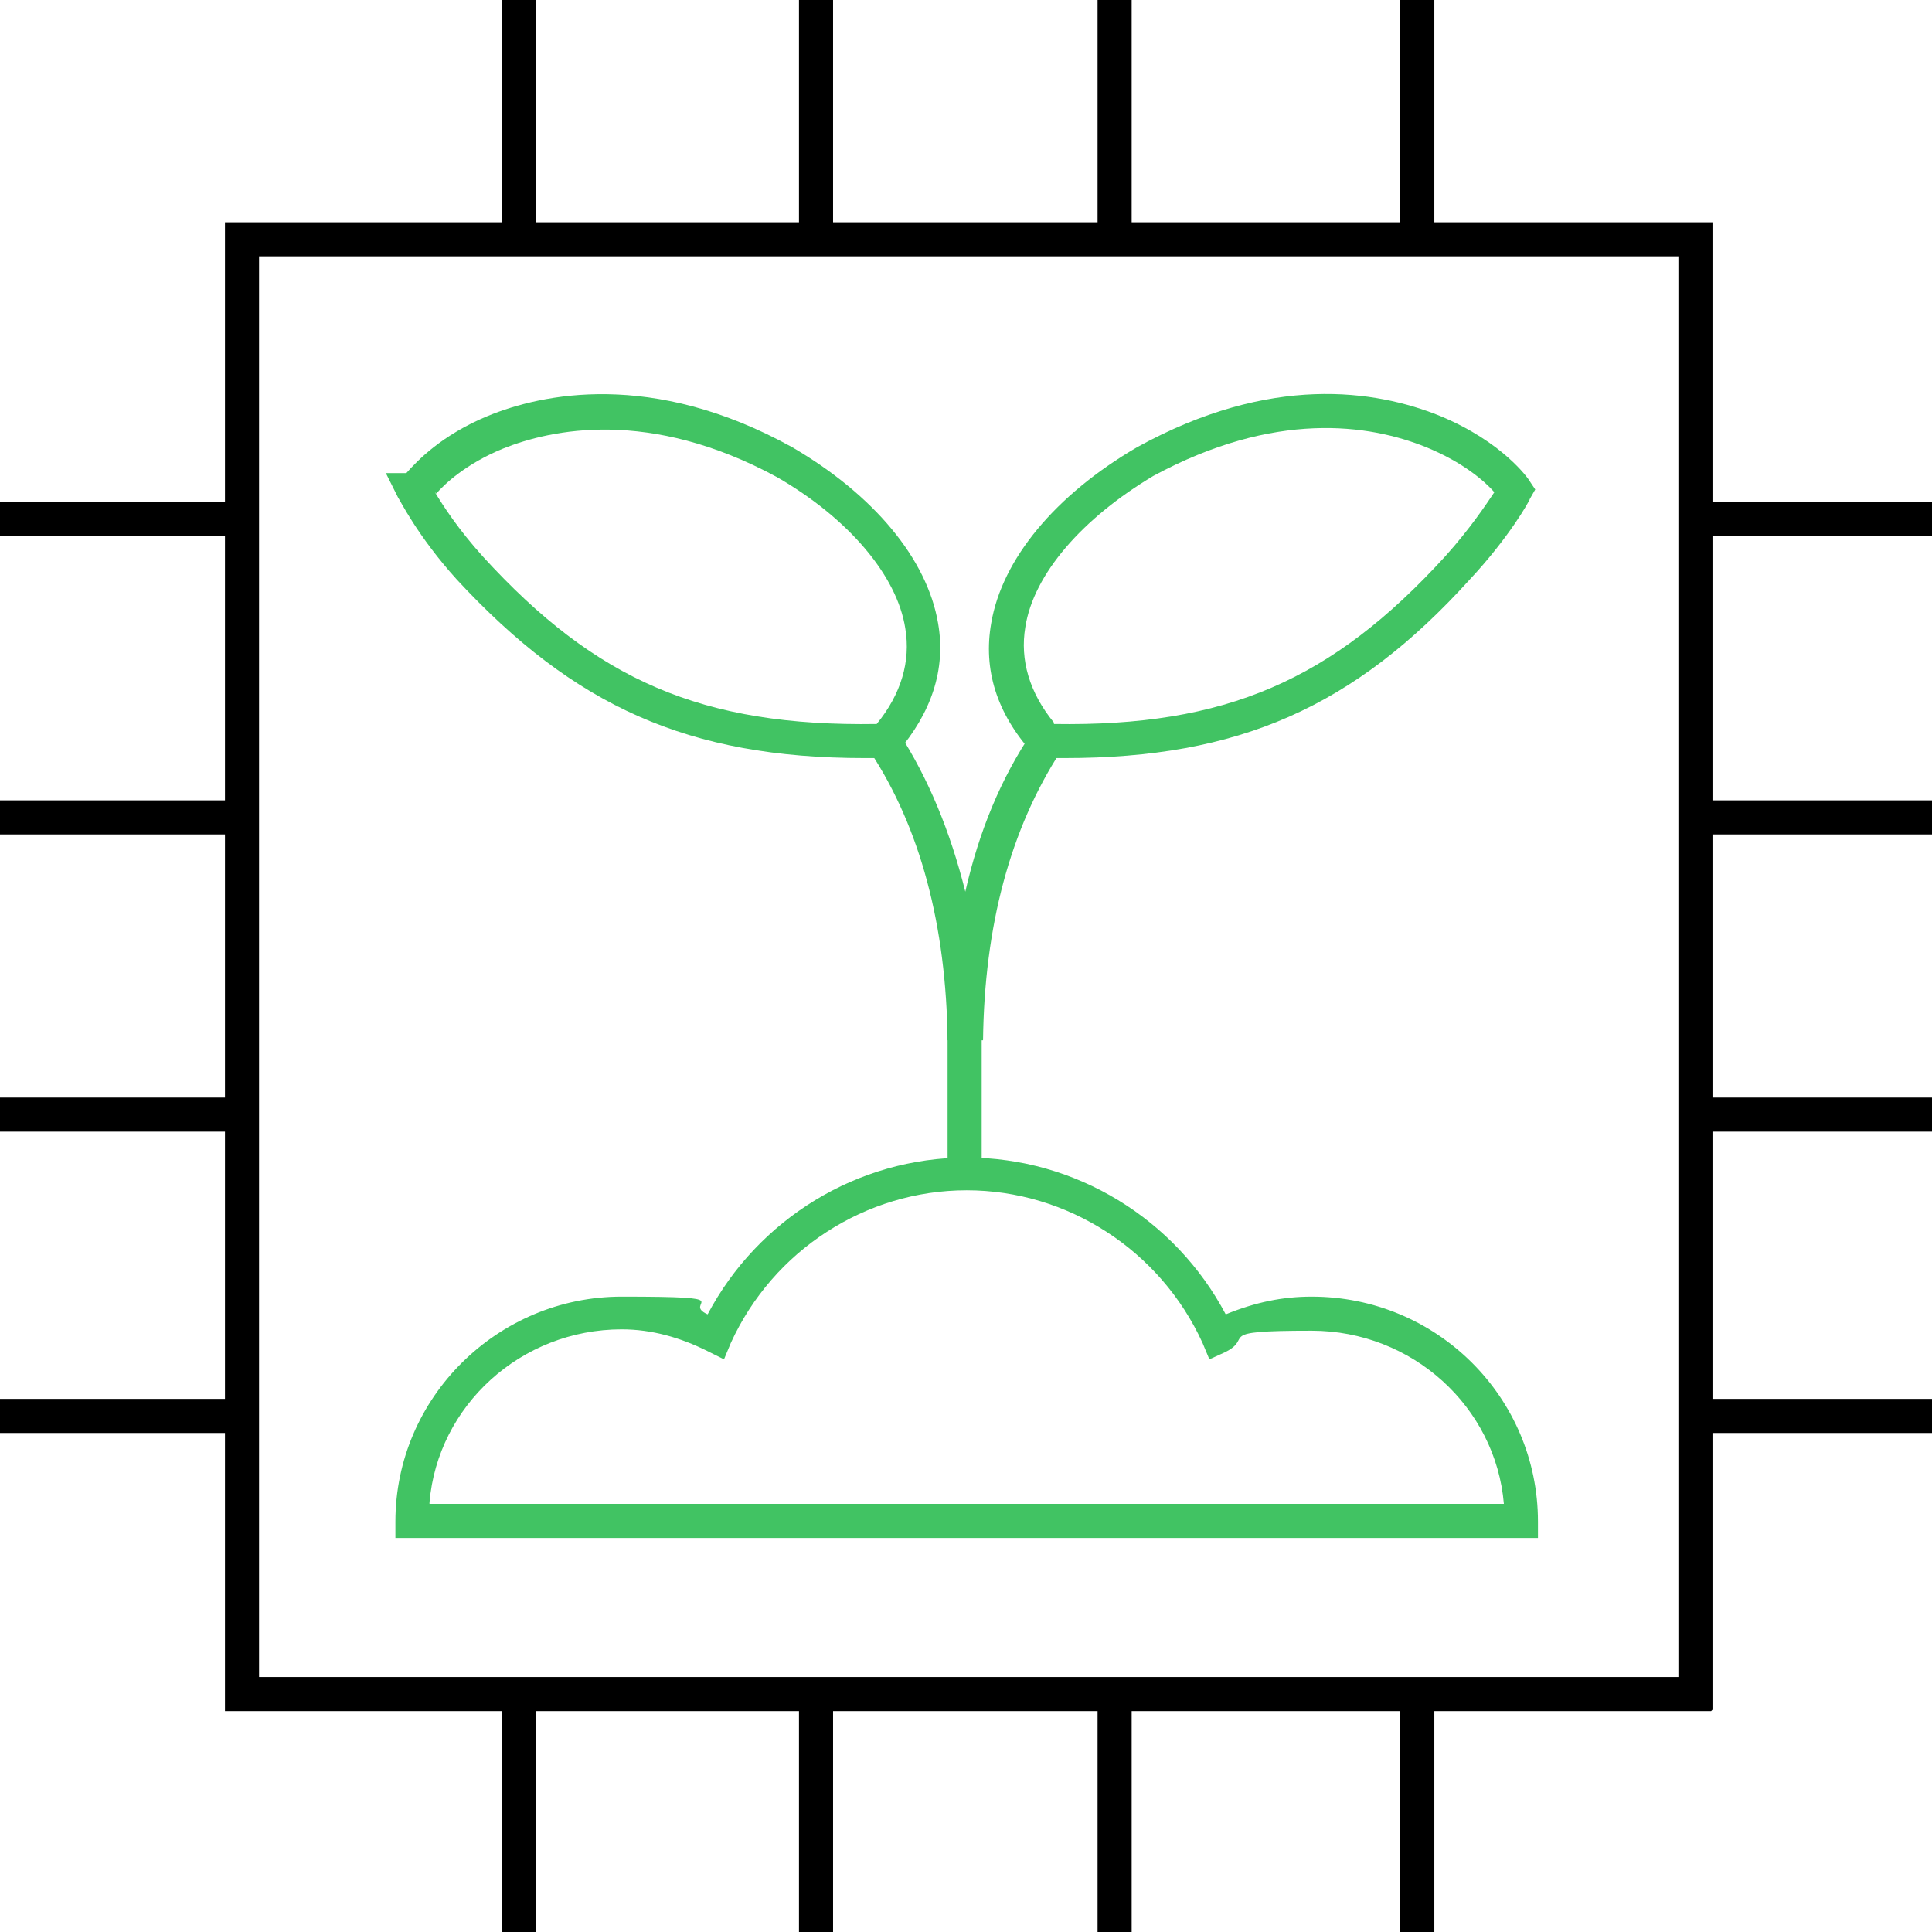
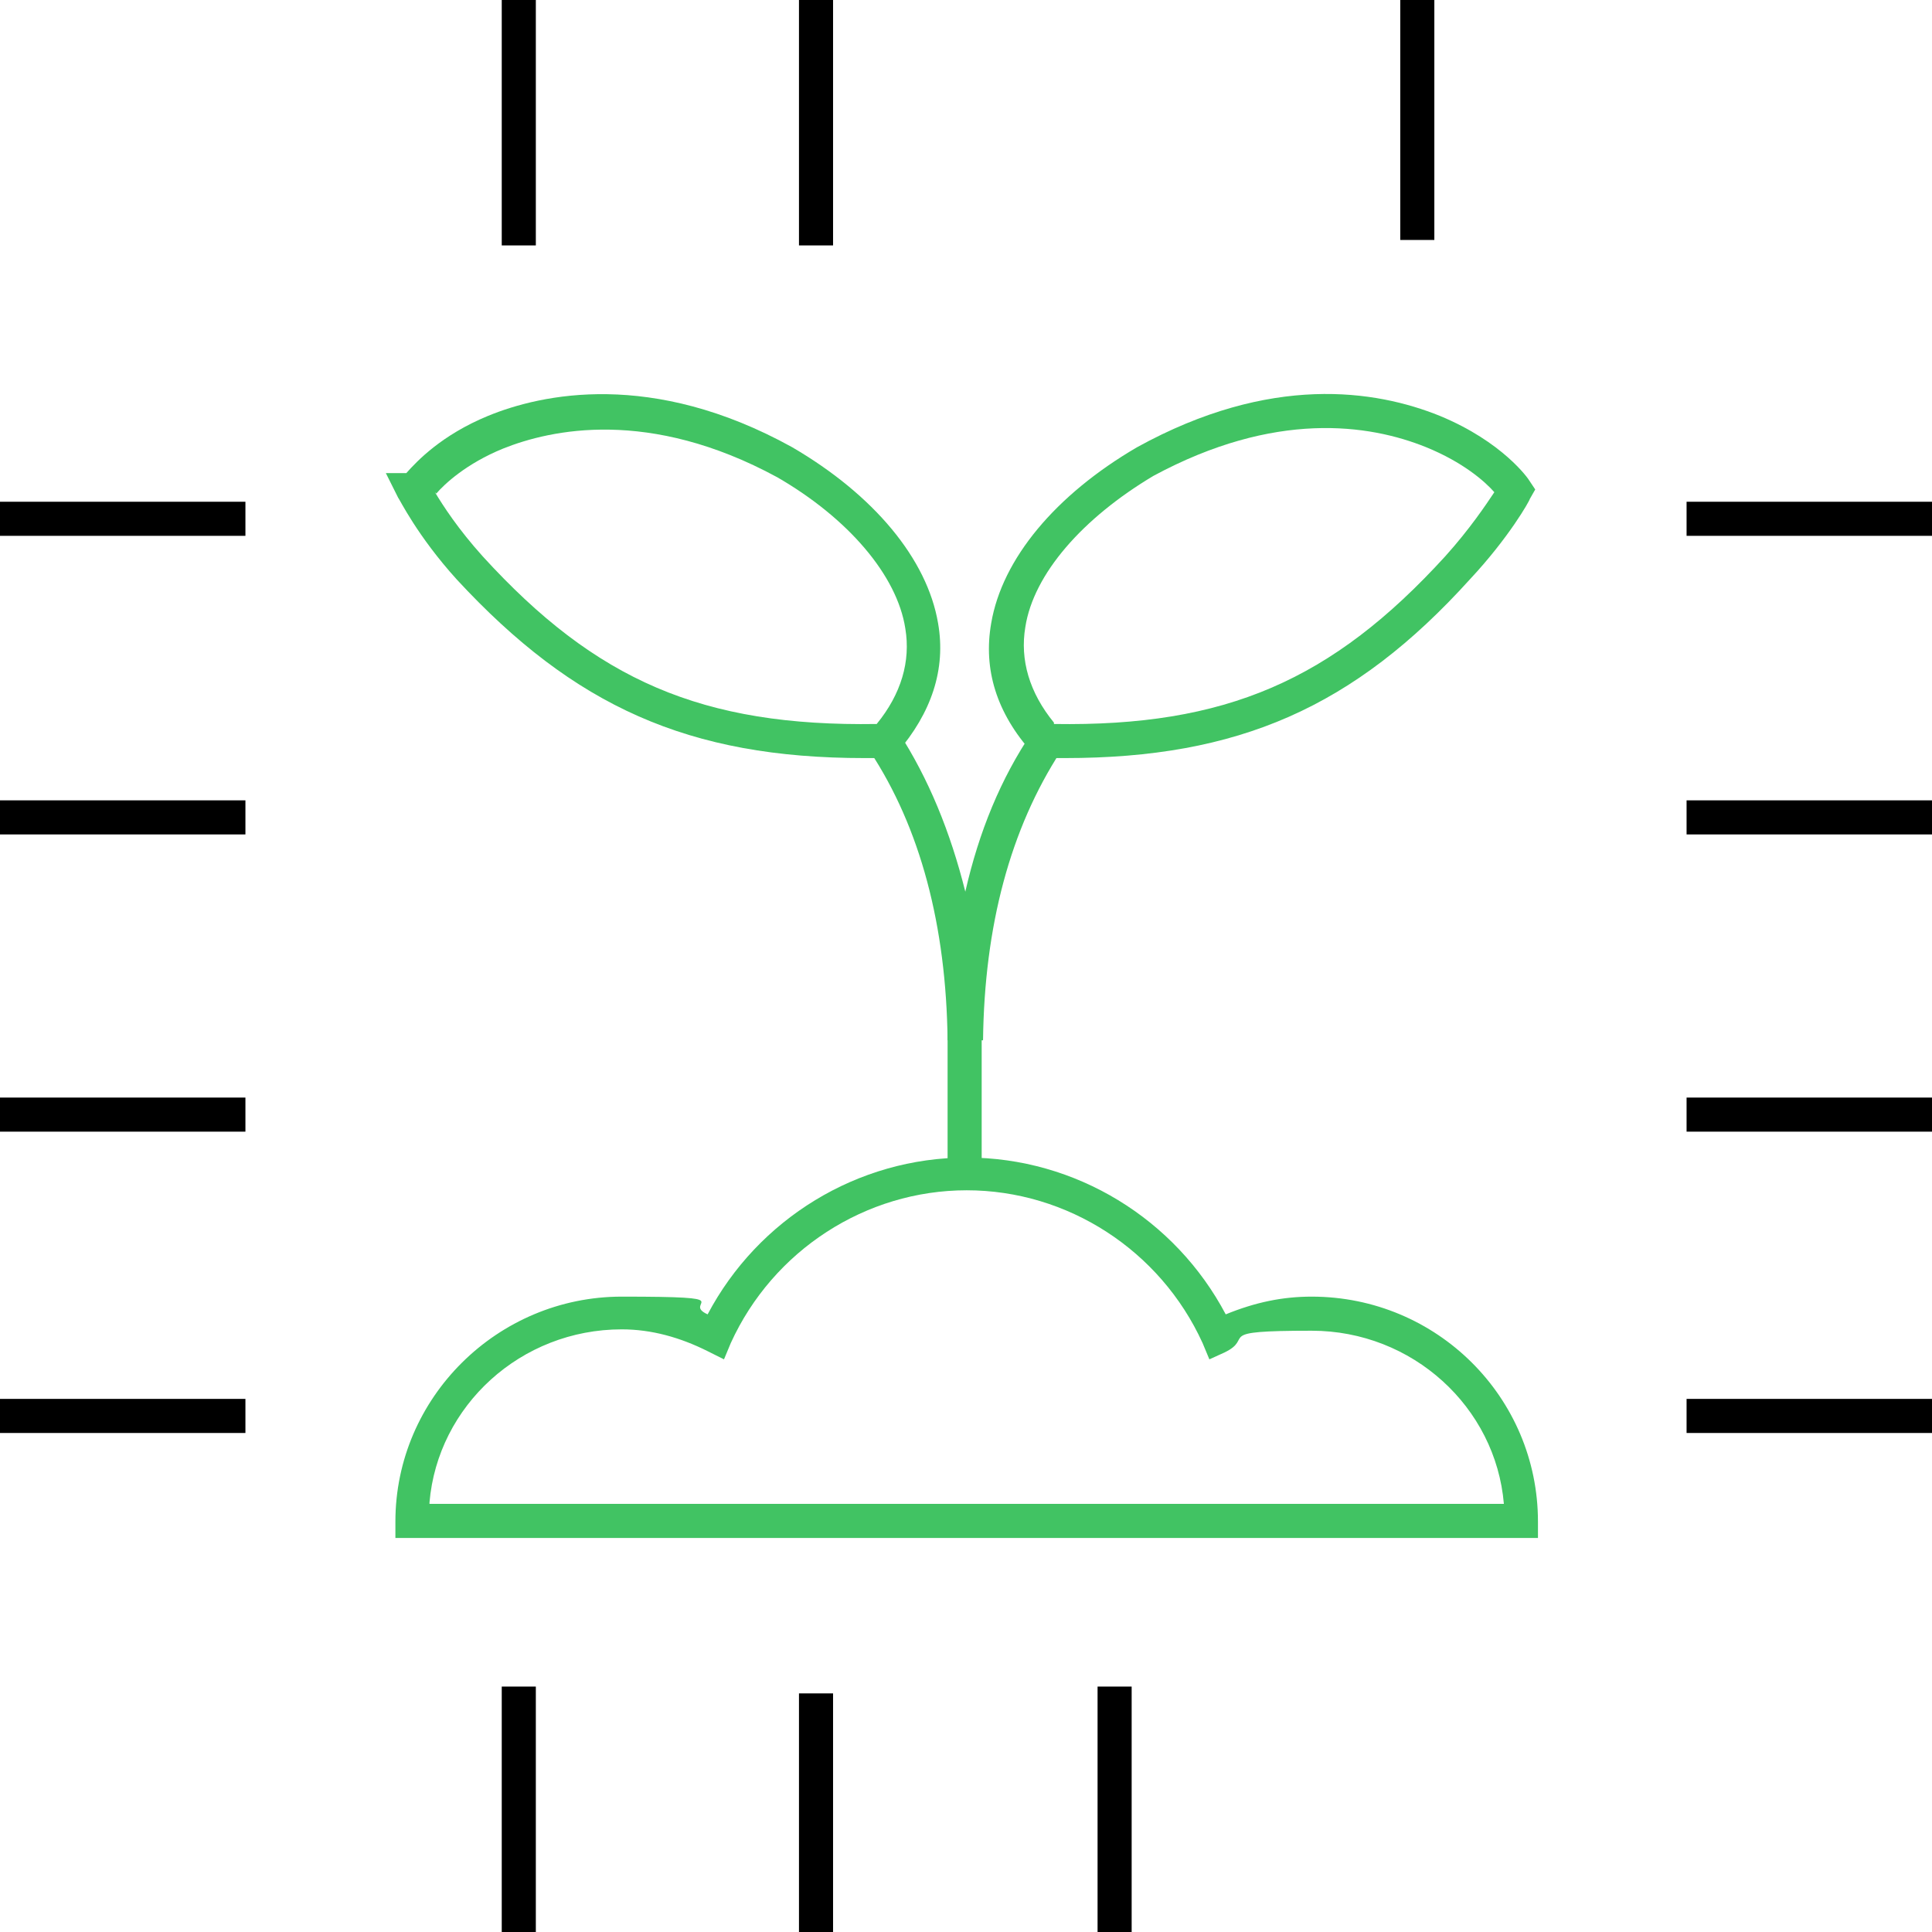
<svg xmlns="http://www.w3.org/2000/svg" version="1.1" viewBox="0 0 141.7 141.7">
  <defs>
    <style>
      .cls-1 {
        fill: none;
        stroke: #41c363;
        stroke-miterlimit: 10;
        stroke-width: 2.5px;
      }

      .cls-2 {
        fill: #41c363;
      }
    </style>
  </defs>
  <g>
    <g id="Layer_1">
      <g id="Layer_1-2" data-name="Layer_1">
        <g id="Full_Icon">
          <rect x="36.8" y="0" width="2.5" height="18" />
          <rect x="58.6" y="0" width="2.5" height="18" />
-           <rect x="80.5" y="0" width="2.5" height="18" />
          <rect x="102.7" y="0" width="2.5" height="17.6" />
          <rect x="36.8" y="123.7" width="2.5" height="18" />
          <rect x="58.6" y="124.2" width="2.5" height="17.5" />
          <rect x="80.5" y="123.7" width="2.5" height="18" />
-           <rect x="102.7" y="123.7" width="2.5" height="18" />
          <rect y="36.8" width="18" height="2.5" />
          <rect y="58.7" width="18" height="2.5" />
          <rect y="80.5" width="18" height="2.5" />
          <rect y="102.6" width="18" height="2.5" />
          <rect x="123.7" y="36.8" width="18" height="2.5" />
          <rect x="123.7" y="58.7" width="18" height="2.5" />
          <rect x="123.7" y="80.5" width="18" height="2.5" />
          <rect x="123.7" y="102.6" width="18" height="2.5" />
-           <path d="M125.5,125.5H16.5V16.3h109.1v109.1ZM19,123h104.1V18.8H19v104.1Z" />
        </g>
        <g id="Green_Highlight">
          <path class="cls-1" d="M71,59.4" />
          <path class="cls-1" d="M84.9,62.7" />
        </g>
        <g id="agriculture_2">
          <path class="cls-2" d="M112.8,112.8H29v-1.2c0-9.1,7.5-16.5,16.6-16.5s4.3.4,6.3,1.3c3.7-7,11-11.5,19-11.5s15.3,4.5,19,11.5c2.2-.9,4.2-1.3,6.3-1.3,9.2,0,16.6,7.4,16.6,16.5v1.2ZM31.5,110.3h78.8c-.6-7.1-6.7-12.7-14.1-12.7s-4.1.5-6.4,1.6l-1.1.5-.5-1.2c-3.1-6.8-9.9-11.2-17.3-11.2s-14.2,4.4-17.3,11.2l-.5,1.2-1.2-.6c-2-1-4.1-1.6-6.3-1.6-7.4,0-13.5,5.6-14.1,12.7Z" />
          <path class="cls-2" d="M72,76.3h-2.5c-.1-8.4-2-15.6-5.7-21.2l2.1-1.4c2.2,3.4,3.8,7.3,4.9,11.7,1-4.4,2.6-8.3,4.9-11.7l2.1,1.4c-3.7,5.7-5.6,12.8-5.7,21.2Z" />
          <rect class="cls-2" x="69.5" y="75.7" width="2.5" height="10.5" />
          <path class="cls-2" d="M63.4,55.6c-12.9,0-21.3-3.8-29.9-13.1-2.9-3.2-4.2-5.9-4.3-6l-.9-1.8h1.5c.8-.9,2.6-2.8,6-4.2,3.9-1.6,12-3.4,22.3,2.3,6,3.5,9.9,8.2,10.7,12.9.6,3.4-.5,6.6-3,9.5l-.4.4h-.6c-.5,0-1,0-1.5,0ZM31.9,36.1c.6,1,1.7,2.7,3.5,4.7,8.3,9.1,16.1,12.5,28.9,12.3,1.8-2.2,2.5-4.6,2.1-7-.6-3.9-4.2-8.1-9.4-11.1-9.4-5.1-16.6-3.5-20.1-2.1-2.7,1.1-4.3,2.6-4.9,3.3Z" />
          <path class="cls-2" d="M78.1,55.6c-.5,0-1,0-1.4,0h-.6s-.4-.4-.4-.4c-2.6-2.9-3.6-6.1-3-9.5.8-4.7,4.7-9.4,10.7-12.9,9.8-5.4,17.5-4.2,22.2-2.3,4.6,1.9,6.5,4.6,6.6,4.8l.4.6-.4.7c0,.1-1.5,2.8-4.4,5.9-8.5,9.4-17,13.1-29.7,13.1ZM77.3,53.1c12.6.2,20.4-3.2,28.7-12.3,1.8-2,3-3.8,3.6-4.7-.7-.8-2.3-2.2-5-3.3-4.2-1.7-11.1-2.7-20,2.1-5.2,3.1-8.8,7.2-9.4,11.1-.4,2.4.3,4.8,2.1,7Z" />
        </g>
      </g>
    </g>
  </g>
</svg>